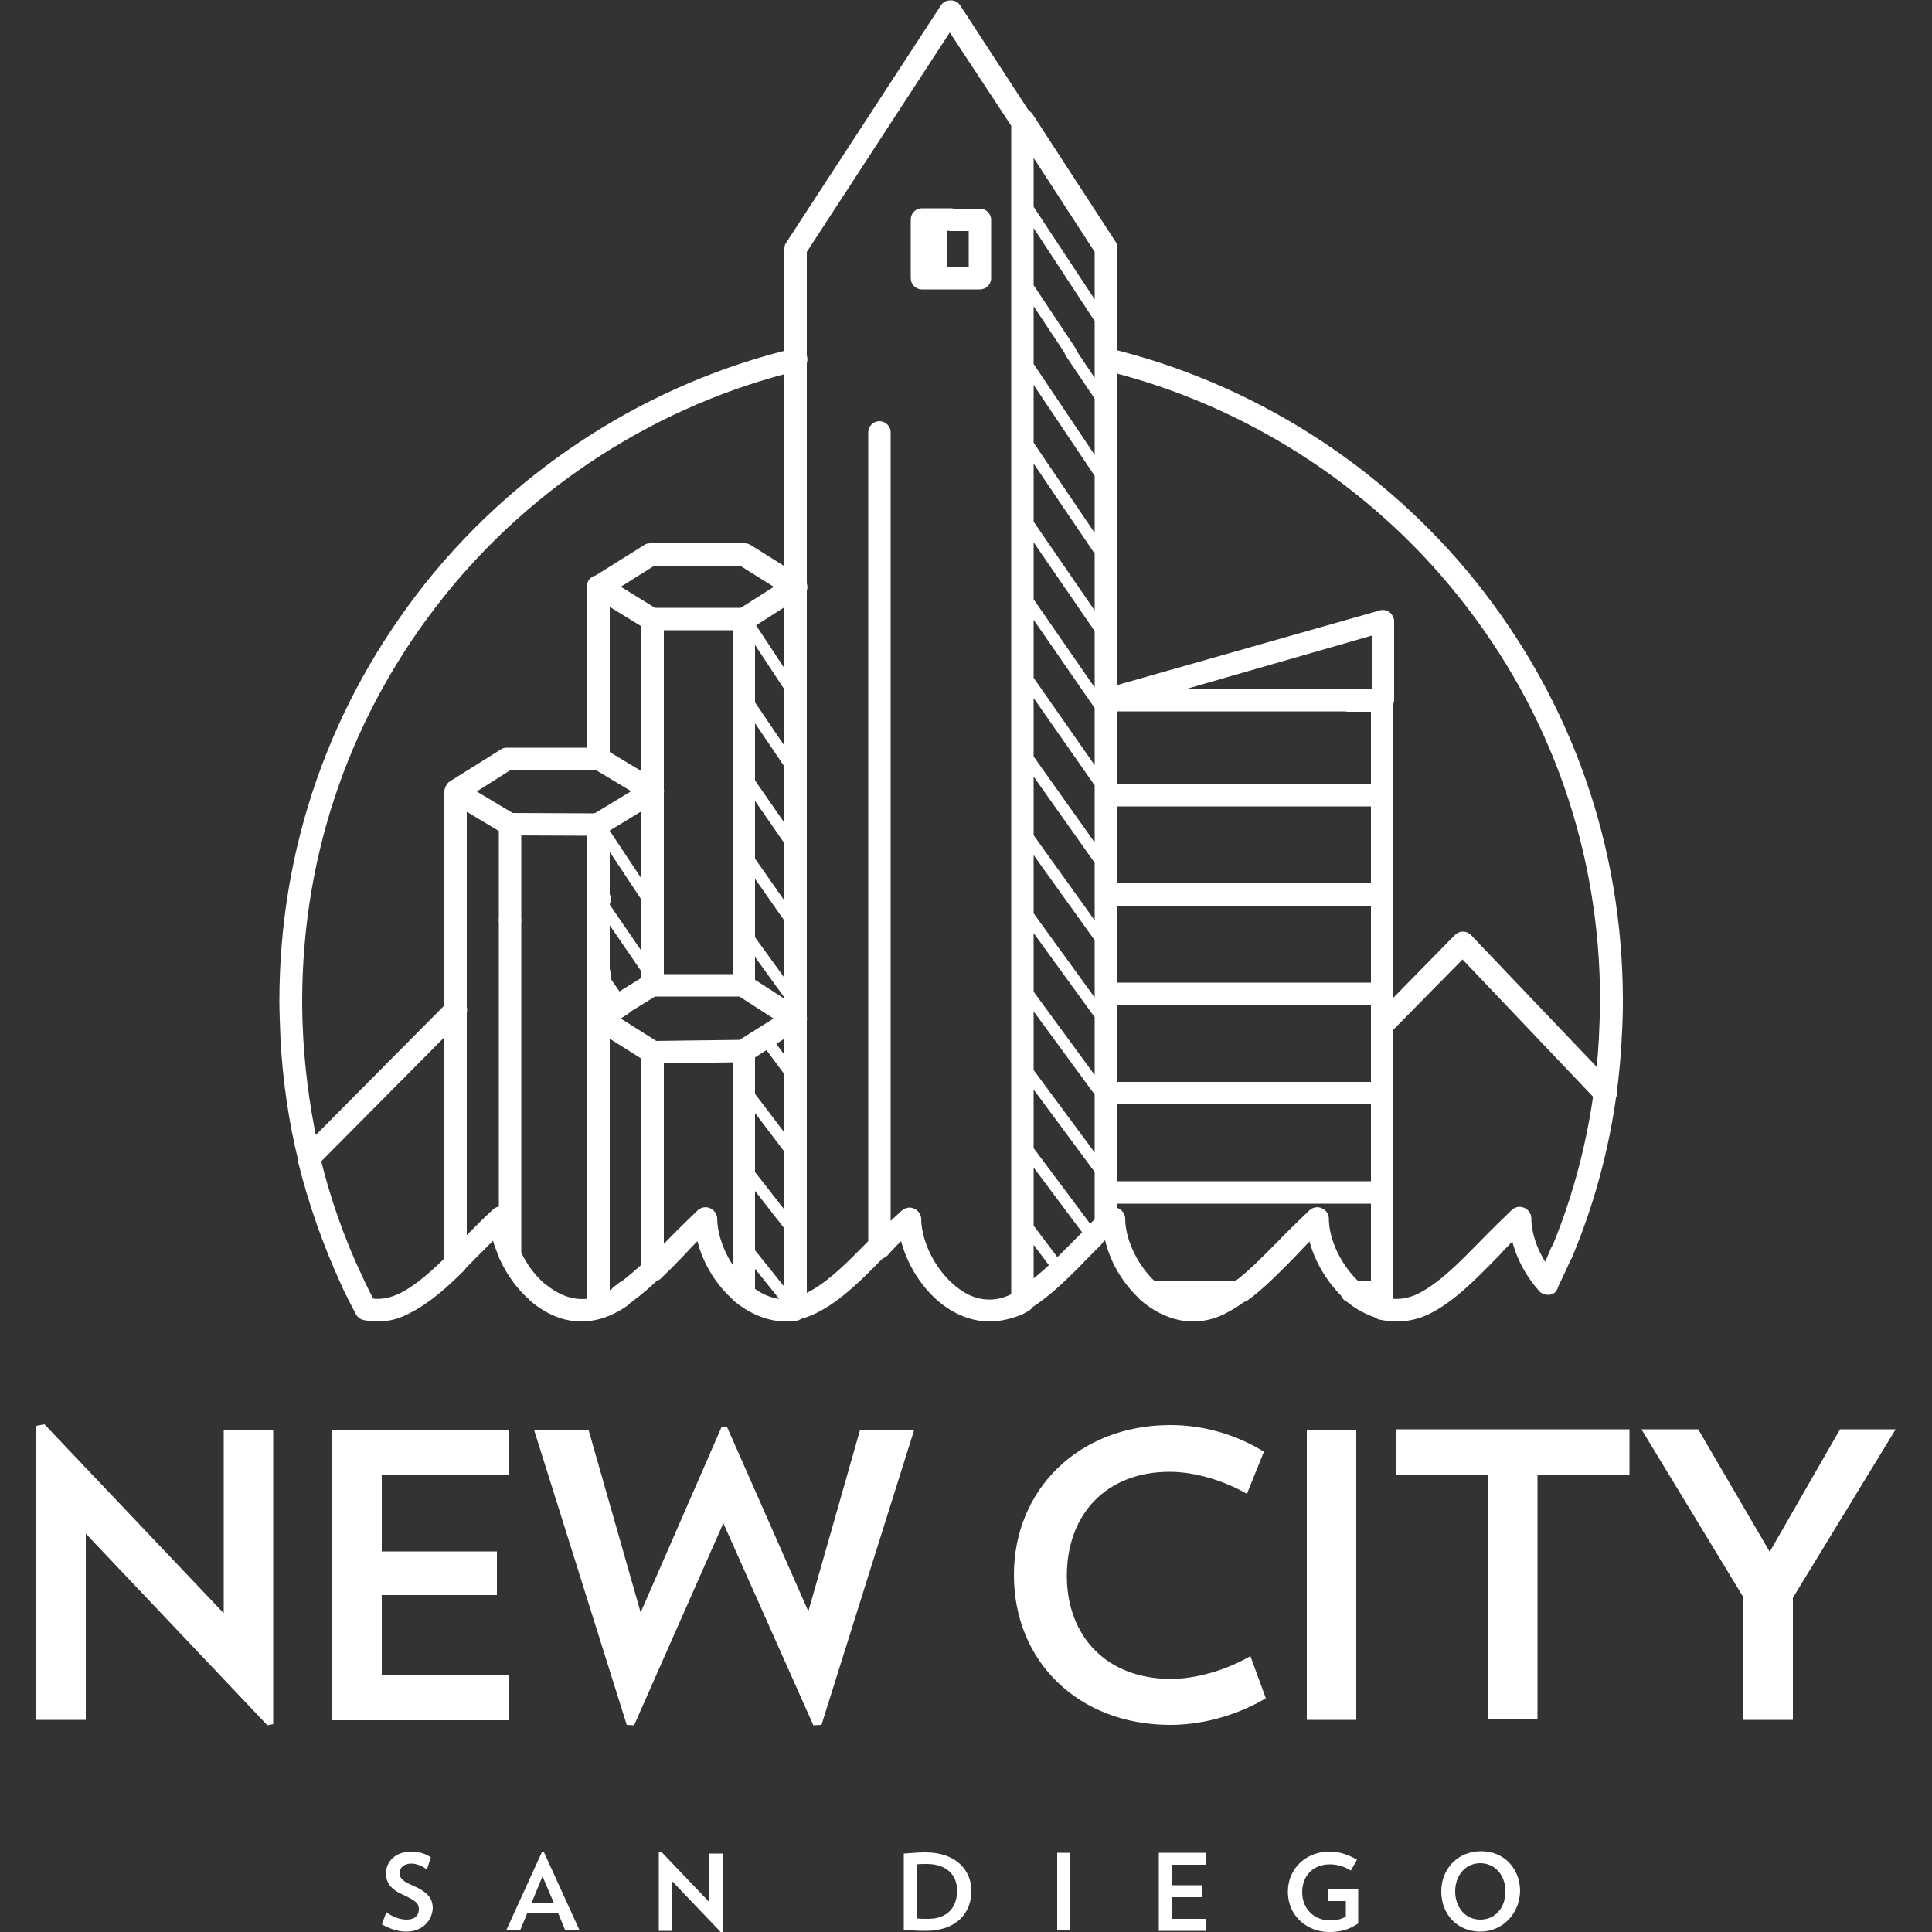
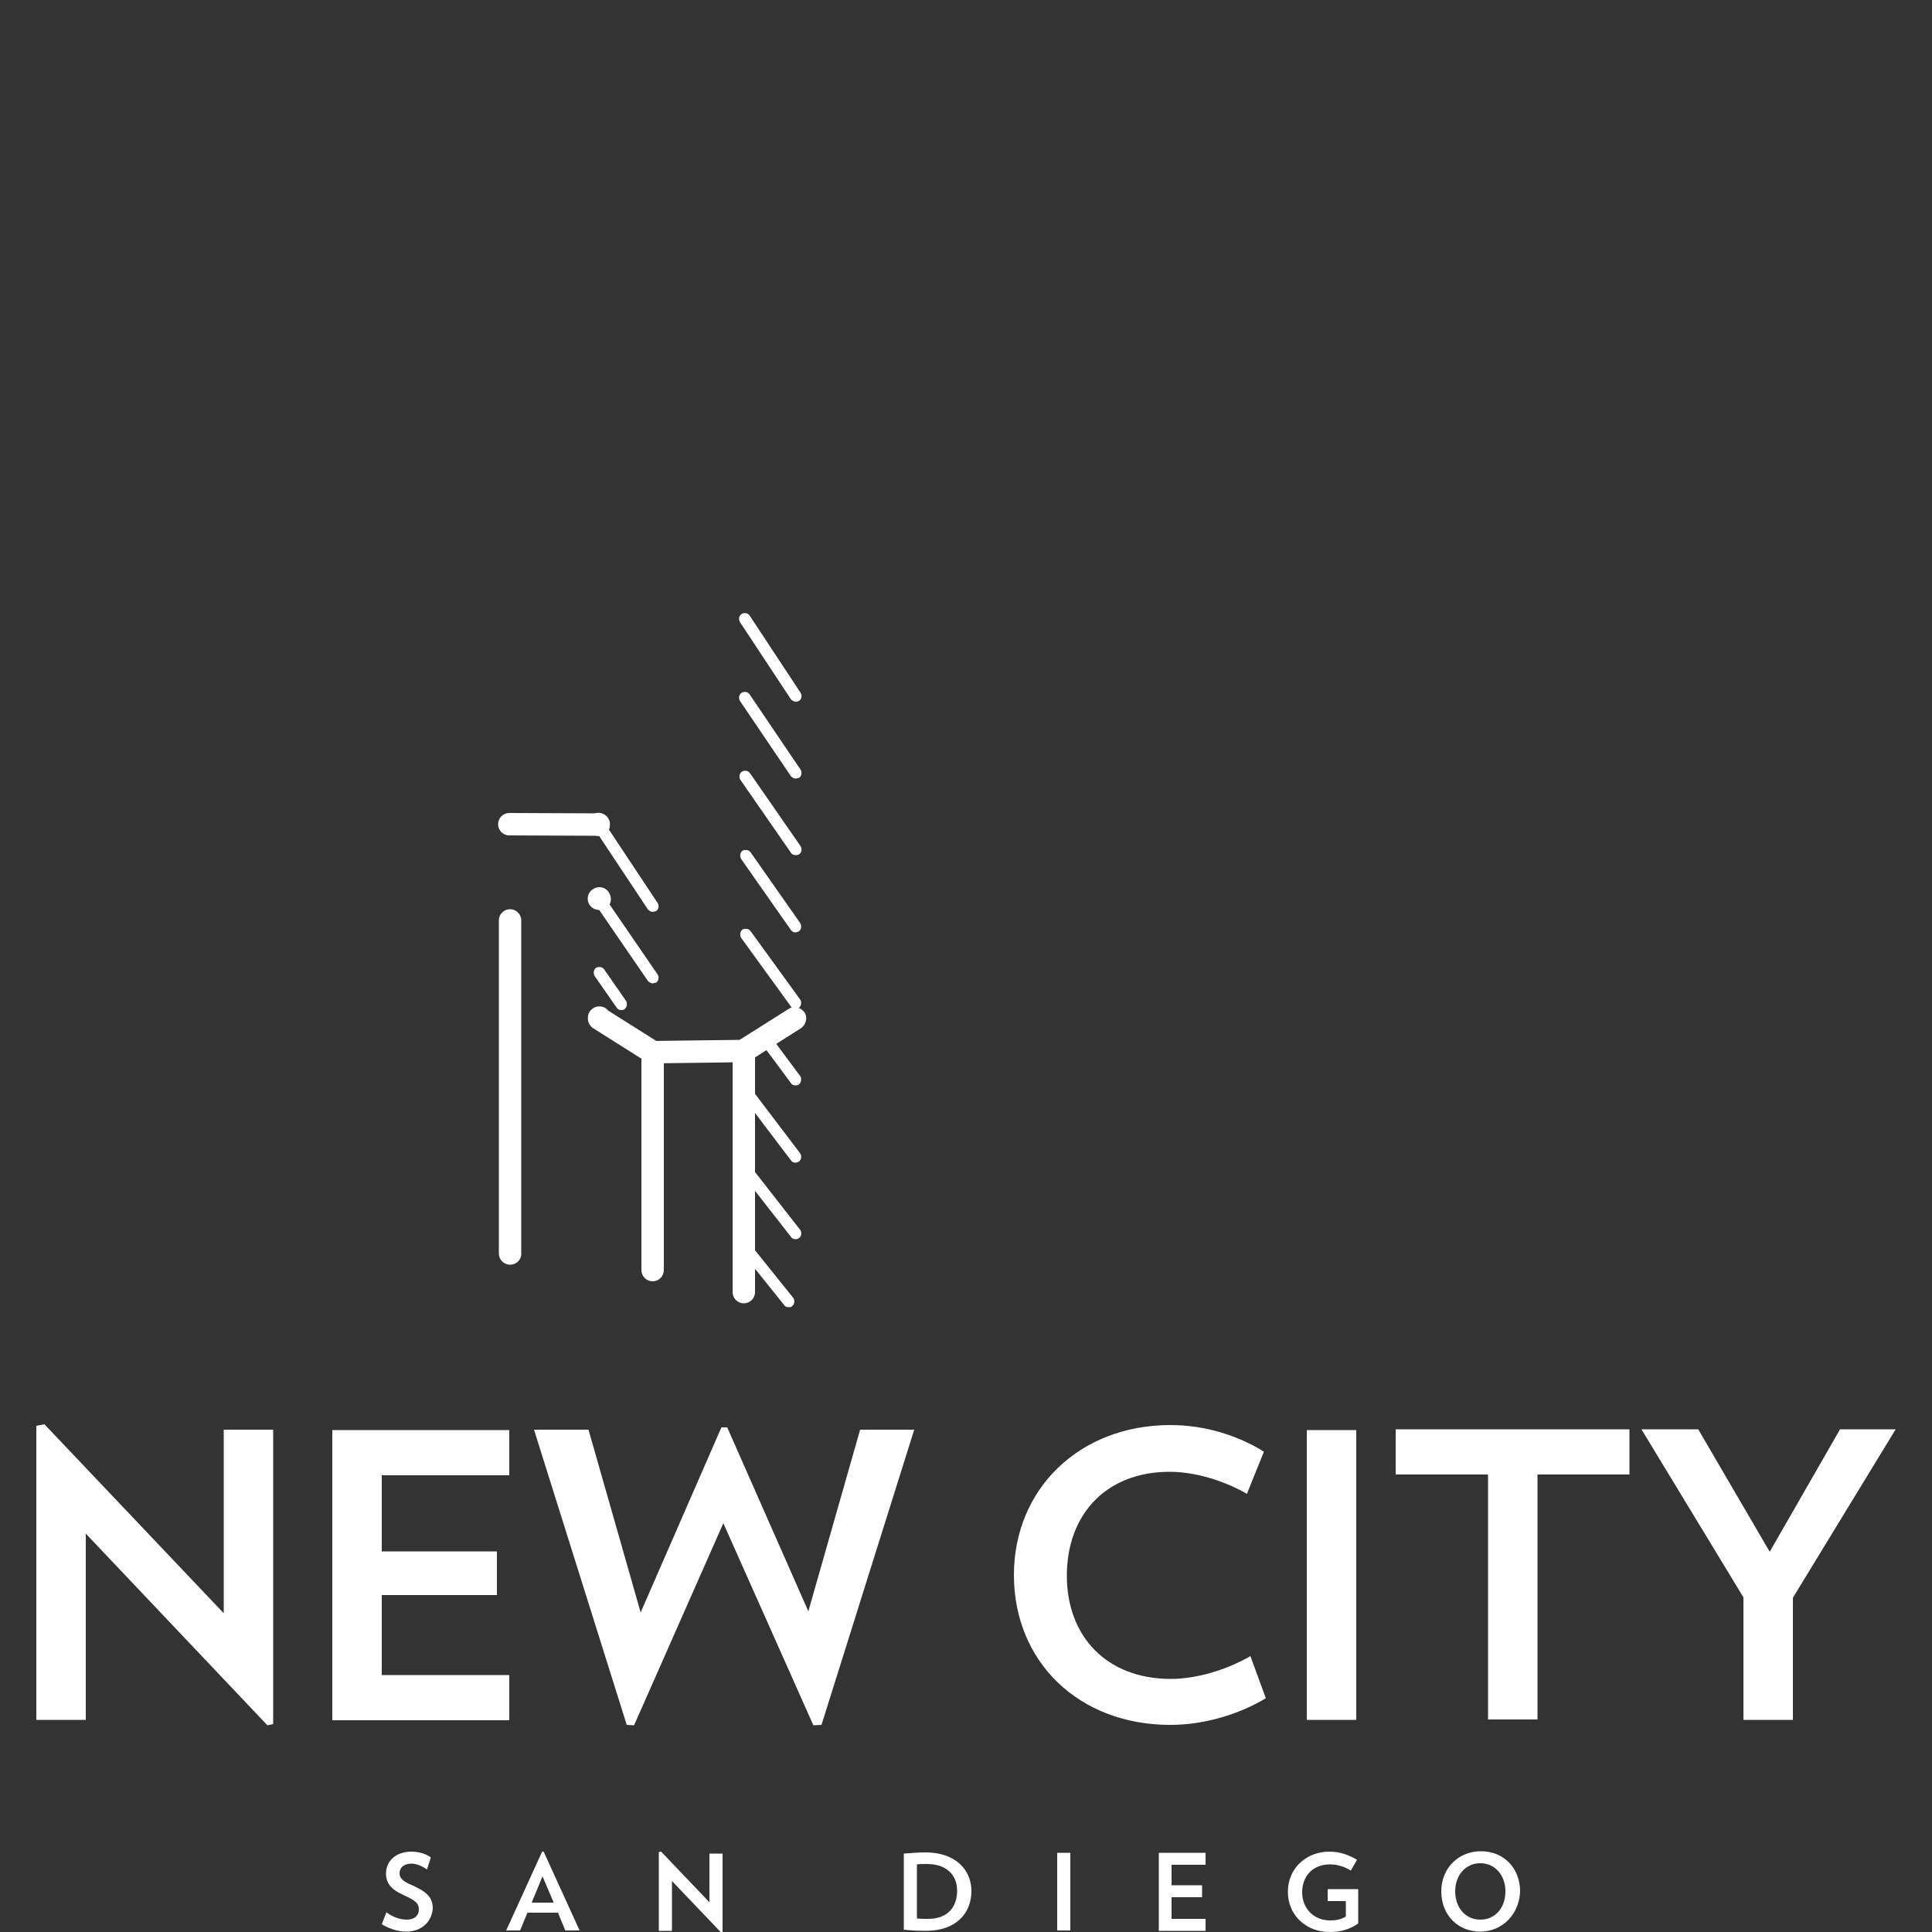
<svg xmlns="http://www.w3.org/2000/svg" viewBox="0 0 500 500" enable-background="new 0 0 500 500">
  <rect x="0" y="0" width="500" height="500" fill="#333333" stroke="none" />
-   <path fill="#fff" d="M416.7 271.5h-.1c-1.6-.1-2.8-1.5-2.8-3.1.1-3.1.3-6.2.3-9.3 0-38.5-12.6-74.7-36.6-104.7-23.2-29.1-55.9-49.9-91.9-58.6-1.6-.4-2.5-1.9-2.2-3.5.4-1.6 1.9-2.5 3.5-2.2 37.3 9 71.1 30.5 95.2 60.6 24.8 31.1 37.9 68.6 37.9 108.4 0 3.1-.1 6.3-.3 9.5 0 1.7-1.3 2.9-3 2.9zM75.5 272c-1.6 0-2.8-1.2-2.9-2.8-.1-3.4-.3-6.8-.3-10 0-39.8 13.1-77.2 37.9-108.4 24.1-30.1 57.9-51.7 95.2-60.6 1.6-.4 3.2.6 3.5 2.2s-.6 3.2-2.2 3.5c-36 8.7-68.7 29.5-91.9 58.6-23.9 30-36.6 66.2-36.6 104.7 0 3.1.1 6.3.3 9.7.1 1.6-1.2 2.9-2.8 3.1h-.2zM404.3 327.2c-.4 0-.7 0-1.2-.3-1.5-.6-2.2-2.3-1.6-3.8 7.2-17.3 11.3-35.8 12.3-54.6.1-1.6 1.5-2.9 3.1-2.8 1.6.1 2.8 1.5 2.8 3.1-1 19.5-5.3 38.5-12.8 56.5-.4 1.1-1.5 1.9-2.6 1.9zM400.7 335.1c-.4 0-.9-.1-1.3-.3-1.5-.7-2.1-2.5-1.5-4 1.5-2.9 2.5-5.4 3.5-7.8.6-1.5 2.3-2.2 3.8-1.6 1.5.6 2.2 2.3 1.6 3.8-1 2.5-2.2 5-3.7 8.1-.3 1.2-1.3 1.8-2.4 1.8zM80 302.6c-1.3 0-2.5-.9-2.8-2.2-2.5-10.1-4-20.7-4.6-31.1-.1-1.6 1.2-2.9 2.8-3.1 1.6 0 2.9 1.2 3.1 2.8.6 10.1 2.1 20.3 4.4 30.1.4 1.6-.6 3.2-2.2 3.5-.2-.1-.5 0-.7 0zM94.7 341.7c-1 0-2.1-.6-2.6-1.6-1.5-2.9-2.8-5.3-3.8-7.6-4.7-10.3-8.5-21-11.2-32-.4-1.6.6-3.2 2.2-3.5 1.6-.4 3.2.6 3.5 2.2 2.6 10.7 6.2 21.1 10.9 31 1 2.2 2.2 4.6 3.7 7.5.7 1.5.1 3.2-1.2 4-.5-.1-1 0-1.5 0zM80 302.6c-.7 0-1.5-.3-2.1-.9-1.2-1.2-1.2-2.9 0-4.1 1.2-1.2 2.9-1.2 4.1 0 1.2 1.2 1.2 2.9 0 4.1-.5.6-1.2.9-2 .9zM80 302.6c-.7 0-1.5-.3-2.1-.9-1.2-1.2-1.2-2.9 0-4.1l38-38.3c1.2-1.2 2.9-1.2 4.1 0 1.2 1.2 1.2 2.9 0 4.1l-38 38.3c-.5.6-1.2.9-2 .9zM415.4 285.8c-.7 0-1.6-.3-2.1-.9l-34.8-36.6-18.5 18.8c-1.2 1.2-2.9 1.2-4.1 0-1.2-1.2-1.2-2.9 0-4.1l20.6-21c.6-.6 1.3-.9 2.1-.9.7 0 1.6.3 2.1.9l37 38.8c1.2 1.2 1 3.1-.1 4.1-.7.6-1.4.9-2.2.9zM357.7 341.4c-1.6 0-2.9-1.3-2.9-2.9v-4.4c0-1.6 1.3-2.9 2.9-2.9s2.9 1.3 2.9 2.9v4.4c0 1.7-1.1 2.9-2.9 2.9zM357.7 337.2c-1.6 0-2.9-1.3-2.9-2.9v-25.7c0-1.6 1.3-2.9 2.9-2.9s2.9 1.3 2.9 2.9v25.7c0 1.5-1.1 2.9-2.9 2.9zM357.7 341.6c-1.6 0-2.9-1.3-2.9-2.9 0-1.6 1.3-2.9 2.9-2.9s2.9 1.3 2.9 2.9c0 1.5-1.1 2.9-2.9 2.9zM357.7 260.1c-1.6 0-2.9-1.3-2.9-2.9v-25.7c0-1.6 1.3-2.9 2.9-2.9s2.9 1.3 2.9 2.9v25.7c0 1.5-1.1 2.9-2.9 2.9zM357.7 285.8c-1.6 0-2.9-1.3-2.9-2.9v-25.7c0-1.6 1.3-2.9 2.9-2.9s2.9 1.3 2.9 2.9v25.7c0 1.5-1.1 2.9-2.9 2.9zM357.7 234.4c-1.6 0-2.9-1.3-2.9-2.9v-25.7c0-1.6 1.3-2.9 2.9-2.9s2.9 1.3 2.9 2.9v25.7c0 1.5-1.1 2.9-2.9 2.9zM357.7 311.5c-1.6 0-2.9-1.3-2.9-2.9v-25.7c0-1.6 1.3-2.9 2.9-2.9s2.9 1.3 2.9 2.9v25.7c0 1.5-1.1 2.9-2.9 2.9zM357.7 208.7c-1.6 0-2.9-1.3-2.9-2.9v-21.6h-5.9c-1.6 0-2.9-1.3-2.9-2.9s1.3-2.9 2.9-2.9h8.8c1.6 0 2.9 1.3 2.9 2.9v24.5c0 1.5-1.1 2.9-2.9 2.9zM293.1 184.1h-6.9c-1.6 0-2.9-1.3-2.9-2.9s1.3-2.9 2.9-2.9h6.9c1.6 0 2.9 1.3 2.9 2.9s-1.3 2.9-2.9 2.9zM286.3 184.1c-1.3 0-2.5-.9-2.8-2.1-.4-1.6.4-3.2 2.1-3.7l71.4-20.3c.9-.3 1.9-.1 2.6.4.7.6 1.2 1.5 1.2 2.3v20.4c0 1.6-1.3 2.9-2.9 2.9-1.6 0-2.9-1.3-2.9-2.9v-16.6l-67.8 19.5c-.3.1-.6.1-.9.1zM348.9 184.1h-55.8c-1.6 0-2.9-1.3-2.9-2.9s1.3-2.9 2.9-2.9h55.8c1.6 0 2.9 1.3 2.9 2.9s-1.3 2.9-2.9 2.9zM357.7 208.7h-71.4c-1.6 0-2.9-1.3-2.9-2.9s1.3-2.9 2.9-2.9h71.4c1.6 0 2.9 1.3 2.9 2.9s-1.1 2.9-2.9 2.9zM357.7 234.4h-71.4c-1.6 0-2.9-1.3-2.9-2.9s1.3-2.9 2.9-2.9h71.4c1.6 0 2.9 1.3 2.9 2.9s-1.1 2.9-2.9 2.9zM357.7 260.1h-71.4c-1.6 0-2.9-1.3-2.9-2.9 0-1.6 1.3-2.9 2.9-2.9h71.4c1.6 0 2.9 1.3 2.9 2.9 0 1.5-1.1 2.9-2.9 2.9zM357.7 285.8h-71.4c-1.6 0-2.9-1.3-2.9-2.9 0-1.6 1.3-2.9 2.9-2.9h71.4c1.6 0 2.9 1.3 2.9 2.9 0 1.5-1.1 2.9-2.9 2.9zM357.7 311.5h-71.4c-1.6 0-2.9-1.3-2.9-2.9 0-1.6 1.3-2.9 2.9-2.9h71.4c1.6 0 2.9 1.3 2.9 2.9 0 1.5-1.1 2.9-2.9 2.9zM320.9 337.2h-23.6c-1.6 0-2.9-1.3-2.9-2.9 0-1.6 1.3-2.9 2.9-2.9h23.6c1.6 0 2.9 1.3 2.9 2.9 0 1.5-1.3 2.9-2.9 2.9zM357.7 337.2h-7.9c-1.6 0-2.9-1.3-2.9-2.9 0-1.6 1.3-2.9 2.9-2.9h7.9c1.6 0 2.9 1.3 2.9 2.9 0 1.5-1.1 2.9-2.9 2.9zM361.5 342c-1.5 0-3.1-.1-4.6-.6-1.6-.4-2.5-2.1-2.1-3.5.4-1.6 2.1-2.5 3.5-2.1 2.9.7 5.9.4 8.7-1 5.6-2.8 11-8.4 16.2-13.7 2.8-2.9 5.6-5.6 8.2-8.1.9-.7 2.1-.9 3.1-.4 1 .4 1.8 1.5 1.8 2.6 0 5 2.5 10.7 6.3 15 1 1.2 1 3.1-.1 4.1-1.2 1-3.1 1-4.1-.1-3.4-3.8-5.9-8.4-7-12.9-1.3 1.3-2.5 2.6-3.8 4-5.6 5.7-11.3 11.6-17.8 14.8-2.5 1.2-5.3 1.9-8.3 1.9zM97.8 342c-1.2 0-2.5-.1-3.7-.4-1.6-.3-2.6-1.9-2.2-3.5.3-1.6 1.9-2.6 3.5-2.2 2.8.6 5.4.1 8.1-1.2 4.4-2.2 8.8-6.3 12.5-10 1.2-1.2 2.9-1.2 4.1 0 1.2 1.2 1.2 2.9 0 4.1-4 4-8.8 8.4-14 11-2.7 1.5-5.5 2.2-8.3 2.2zM308.8 342c-4.7 0-9.4-1.9-13.7-5.6-1.2-1-1.3-2.9-.3-4.1 1-1.2 2.9-1.3 4.1-.3 2.8 2.5 8.5 6.2 15.4 2.8 1.5-.7 2.9-1.8 4.6-2.9 1.3-1 3.1-.7 4.1.6 1 1.3.7 3.1-.6 4.1-1.9 1.5-3.7 2.5-5.4 3.4-2.6 1.3-5.4 2-8.2 2zM297.2 337.2c-.7 0-1.3-.3-1.9-.7-4.8-4.3-8.4-10.4-9.5-16.6-.6-.1-1.2-.4-1.5-.9-1.2-1.2-1-3.1.1-4.1l1.9-1.8c.9-.7 2.1-.9 3.1-.4 1 .4 1.8 1.5 1.8 2.6 0 5.7 3.4 12.5 8.1 16.7 1.2 1 1.3 2.9.3 4.1-.8.6-1.7 1.1-2.4 1.1zM160.8 338.3c-.9 0-1.9-.4-2.5-1.3-.9-1.3-.6-3.2.7-4.1.4-.3.9-.6 1.2-.9 1.3-1 3.1-.7 4.1.6 1 1.3.7 3.1-.6 4.1-.4.3-.9.7-1.5 1-.2.5-.8.6-1.4.6zM117.9 329.8c-.7 0-1.5-.3-2.1-.9-1.2-1.2-1.2-2.9 0-4.1 1.2-1.2 2.5-2.5 3.7-3.8 2.8-2.9 5.6-5.7 8.2-8.1.9-.7 2.1-.9 3.1-.4 1 .4 1.8 1.5 1.8 2.6 0 2.5.7 5.3 1.9 8.1.6 1.5 0 3.2-1.5 3.8s-3.2 0-3.8-1.5c-.6-1.5-1.2-2.9-1.6-4.4l-4 4c-1.2 1.3-2.5 2.5-3.8 3.8-.3.6-1 .9-1.9.9zM162.1 337.3c-.9 0-1.8-.4-2.3-1.2-1-1.3-.7-3.1.6-4.1 1.9-1.5 4.1-3.2 6.5-5.6 1.2-1.2 3.1-1 4.1.1 1.2 1.2 1 3.1-.1 4.1-2.6 2.5-4.8 4.4-7 6-.5.6-1.2.7-1.8.7zM191.9 337.3c-.7 0-1.3-.3-1.9-.7-4.7-4-8.1-9.7-9.5-15.4-1.3 1.3-2.5 2.6-3.8 4-1.8 1.9-3.7 3.8-5.6 5.6-1.2 1.2-3.1 1-4.1-.1-1.2-1.2-1-3.1.1-4.1 1.9-1.8 3.7-3.7 5.4-5.4 2.8-2.9 5.6-5.6 8.2-8.1.9-.7 2.1-.9 3.1-.4 1 .4 1.8 1.5 1.8 2.6.1 5.9 3.4 12.8 8.4 17 1.2 1 1.3 2.9.3 4.1-.8.6-1.5.9-2.4.9zM203.4 342c-4.6 0-9.3-1.9-13.4-5.3-1.2-1-1.3-2.9-.3-4.1 1-1.2 2.9-1.3 4.1-.3 2.5 2.2 6.5 4.6 11.3 3.8 1.6-.3 3.1.7 3.4 2.3.3 1.6-.7 3.1-2.3 3.4-.9.1-1.9.2-2.8.2zM139.2 337.3c-.7 0-1.3-.3-1.9-.7-3.4-2.8-6.2-6.8-8.1-11-.6-1.5 0-3.2 1.5-3.8 1.5-.6 3.2 0 3.8 1.5 1.5 3.5 3.8 6.6 6.5 9 1.2 1 1.3 2.9.3 4.1-.5.6-1.2.9-2.1.9zM256.1 342c-3.4 0-6.8-1-10-2.9-6.2-3.7-11-10.7-12.9-17.9-1.2 1.2-2.5 2.5-3.5 3.7-1.2 1.2-2.9 1.2-4.1 0-1.2-1.2-1.2-2.9 0-4.1 2.5-2.5 5.3-5.3 7.9-7.6.9-.7 2.1-.9 3.1-.4 1 .4 1.8 1.5 1.8 2.6.1 7 4.8 15.1 10.9 18.9 2.9 1.8 7.3 3.2 12.5.6.4-.3 1-.6 1.5-.7 1.5-.9 3.2-.3 4 1 .9 1.5.3 3.2-1 4l-1.8 1c-2.8 1.1-5.6 1.8-8.4 1.8zM264.6 339.4c-1 0-2.1-.6-2.5-1.5-.9-1.5-.3-3.2 1-4 2.6-1.6 5.6-3.8 9.1-7.2 1.2-1.2 3.1-1 4.1.1 1.2 1.2 1 3.1-.1 4.1-3.8 3.7-7 6.2-10.1 8.1-.5.2-.9.4-1.5.4zM274.3 331.7c-.7 0-1.6-.3-2.1-.9-1.2-1.2-1-3.1.1-4.1l5.7-5.7c1-1 1.9-1.9 2.8-2.9 1.2-1.2 2.9-1.2 4.1 0 1.2 1.2 1.2 2.9 0 4.1l-2.8 2.8c-1.9 1.9-3.8 4-5.9 5.9-.4.5-1.2.8-1.9.8zM320.9 337.2c-.9 0-1.8-.4-2.3-1.2-1-1.3-.7-3.1.6-4.1 4-2.9 7.8-6.9 11.6-10.7 2.8-2.9 5.6-5.6 8.2-8.1.9-.7 2.1-.9 3.1-.4 1 .4 1.8 1.5 1.8 2.6 0 5.7 3.4 12.5 8.1 16.7 1.2 1 1.3 2.9.3 4.1-1 1.2-2.9 1.3-4.1.3-4.4-4-7.8-9.5-9.3-15.1-1.3 1.3-2.5 2.6-3.8 4-4 4-7.9 8.1-12.3 11.3-.8.3-1.4.6-1.9.6zM282.8 323.1c-.7 0-1.5-.3-2.1-.9-1.2-1.2-1.2-2.9 0-4.1 1.2-1.2 2.3-2.3 3.5-3.4 1.2-1.2 3.1-1 4.1.1 1.2 1.2 1 3.1-.1 4.1-1 1-2.2 2.1-3.4 3.2-.5.7-1.2 1-2 1zM205.7 341.7c-1.5 0-2.6-1-2.9-2.5-.3-1.6.9-3.1 2.3-3.4 1.3-.1 2.5-.6 3.7-1.2 5.6-2.8 11-8.4 16.2-13.7l.3-.3c1.2-1.2 2.9-1.2 4.1 0 1.2 1.2 1.2 2.9 0 4.1l-.3.3c-5.6 5.7-11.3 11.6-17.8 14.8-1.8.9-3.5 1.5-5.4 1.8.1.1 0 .1-.2.1zM264.6 339.4c-1 0-2.2-.6-2.6-1.6-.6-1.3-.1-2.9 1-3.7s2.6-.6 3.7.3c1.2 1.2 1.2 2.9 0 4.1-.3.3-.6.4-.9.6-.3.3-.7.3-1.2.3zM357.7 341.4c-.3 0-.4 0-.7-.1-3.2-.9-6.3-2.5-9.1-5-1.2-1-1.3-2.9-.3-4.1 1-1.2 2.9-1.3 4.1-.3 2.1 1.9 4.4 3.1 6.6 3.8 1.6.4 2.5 2.1 2.1 3.5-.2 1.5-1.4 2.2-2.7 2.2zM150.5 342c-4.6 0-9.1-1.8-13.2-5.3-1.2-1-1.3-2.9-.3-4.1 1-1.2 2.9-1.3 4.1-.3 2.8 2.3 8.4 5.9 15.1 2.5 1-.4 1.9-1 2.9-1.8 1.3-.9 3.2-.6 4.1.7.9 1.3.6 3.2-.7 4.1-1.2.9-2.5 1.6-3.7 2.2-2.7 1.3-5.5 2-8.3 2zM286.2 184.1c-1.6 0-2.9-1.3-2.9-2.9v-88.1c0-1.6 1.3-2.9 2.9-2.9 1.6 0 2.9 1.3 2.9 2.9v88.1c0 1.6-1.3 2.9-2.9 2.9zM205.9 339.4c-1.6 0-2.9-1.3-2.9-2.9v-2.1c0-1.6 1.3-2.9 2.9-2.9s2.9 1.3 2.9 2.9v2.1c0 1.5-1.3 2.9-2.9 2.9zM205.9 96c-1.6 0-2.9-1.3-2.9-2.9v-28.6c0-.6.1-1.2.4-1.6l40.1-61.5c.6-.9 1.5-1.3 2.5-1.3s1.9.4 2.5 1.3l18.5 28.4c.9 1.3.4 3.2-.9 4.1-1.3.9-3.2.4-4.1-.9l-16.2-24.6-37 56.8v27.9c0 1.6-1.3 2.9-2.9 2.9zM205.9 154.8c-1.6 0-2.9-1.3-2.9-2.9v-58.8c0-1.6 1.3-2.9 2.9-2.9s2.9 1.3 2.9 2.9v58.7c0 1.7-1.3 3-2.9 3zM286.2 96c-1.6 0-2.9-1.3-2.9-2.9v-27.9l-21.1-32.5c-.9-1.3-.4-3.2.9-4.1 1.3-.9 3.2-.4 4.1.9l21.6 33.2c.3.4.4 1 .4 1.6v28.7c-.1 1.7-1.4 3-3 3zM286.2 319.8c-1.6 0-2.9-1.3-2.9-2.9v-135.7c0-1.6 1.3-2.9 2.9-2.9 1.6 0 2.9 1.3 2.9 2.9v135.7c0 1.6-1.3 2.9-2.9 2.9zM227.6 325.7c-1.6 0-2.9-1.3-2.9-2.9v-210.9c0-1.6 1.3-2.9 2.9-2.9s2.9 1.3 2.9 2.9v210.9c0 1.6-1.3 2.9-2.9 2.9zM264.6 339.4c-1.6 0-2.9-1.3-2.9-2.9 0-1.6 1.3-2.9 2.9-2.9 1.6 0 2.9 1.3 2.9 2.9 0 1.5-1.3 2.9-2.9 2.9zM264.6 339.4c-1.6 0-2.9-1.3-2.9-2.9v-247.2c0-1.6 1.3-2.9 2.9-2.9 1.6 0 2.9 1.3 2.9 2.9v247.1c0 1.6-1.3 3-2.9 3zM264.6 34.2c-.7 0-1.5-.3-2.1-.9-.6-.6-.9-1.3-.9-2.1 0-.7.3-1.5.9-2.1 1.2-1.2 3.1-1 4.1 0 .6.6.9 1.3.9 2.1 0 .7-.3 1.5-.9 2.1-.4.6-1.3.9-2 .9zM264.6 92.2c-1.6 0-2.9-1.3-2.9-2.9v-58c0-1.6 1.3-2.9 2.9-2.9 1.6 0 2.9 1.3 2.9 2.9v58c0 1.6-1.3 2.9-2.9 2.9zM264.6 339.4c-.9 0-1.8-.4-2.2-1-1-1.3-.9-3.1.4-4.1 1.3-1 3.1-.9 4.1.4 1 1.3.9 3.1-.4 4.1-.6.4-1.2.6-1.9.6zM274.3 330.2c-.4 0-.9-.1-1.2-.6l-9.5-12.6c-.4-.6-.3-1.6.3-2.1.6-.4 1.6-.3 2.1.3l9.5 12.6c.4.6.3 1.6-.3 2.1-.3.3-.6.3-.9.3zM282.8 321.6c-.4 0-.9-.1-1.2-.6l-18.1-24.2c-.4-.6-.3-1.6.3-2.1.6-.4 1.6-.3 2.1.3l18.1 24.2c.4.6.3 1.6-.3 2.1-.3.3-.6.3-.9.3zM286.2 306.2c-.4 0-.9-.1-1.2-.6l-21.4-28.9c-.4-.6-.3-1.6.3-2.1.6-.4 1.6-.3 2.1.3l21.4 28.9c.4.6.3 1.6-.3 2.1-.3.1-.6.3-.9.3zM286.2 286.2c-.4 0-.9-.1-1.2-.6l-21.4-29.2c-.4-.6-.3-1.6.3-2.1.6-.4 1.6-.3 2.1.3l21.4 29.2c.4.6.3 1.6-.3 2.1-.3.1-.6.3-.9.3zM286.2 266.2c-.4 0-.9-.1-1.2-.6l-21.4-29.5c-.4-.6-.3-1.6.3-2.1.6-.4 1.6-.3 2.1.3l21.4 29.5c.4.6.3 1.6-.3 2.1-.3.2-.6.3-.9.3zM286.2 246.3c-.4 0-.9-.1-1.2-.6l-21.3-29.7c-.4-.6-.3-1.6.3-2.1.6-.4 1.6-.3 2.1.3l21.3 29.7c.4.6.3 1.6-.3 2.1-.3.1-.6.3-.9.3zM286.2 226.3c-.4 0-.9-.1-1.2-.6l-21.3-30.1c-.4-.7-.3-1.6.3-2.1.7-.4 1.6-.3 2.1.3l21.3 30c.4.7.3 1.6-.3 2.1-.3.2-.6.4-.9.4zM286.2 206.3c-.4 0-.9-.1-1.2-.6l-21.1-30.2c-.4-.7-.3-1.6.3-2.1.7-.4 1.6-.3 2.1.3l21.1 30.2c.4.7.3 1.6-.3 2.1-.3.2-.6.3-.9.3zM286.2 186.3c-.4 0-.9-.1-1.2-.6l-21.1-30.5c-.4-.7-.3-1.6.4-2.1.7-.4 1.6-.3 2.1.4l21.1 30.5c.4.7.3 1.6-.4 2.1-.3.1-.6.2-.9.2zM286.2 166.4c-.4 0-.9-.3-1.2-.6l-21.1-30.7c-.4-.7-.3-1.6.4-2.1.7-.4 1.6-.3 2.1.4l21.1 30.7c.4.7.3 1.6-.4 2.1l-.9.2zM286.2 146.4c-.4 0-.9-.3-1.2-.6l-21-31c-.4-.7-.3-1.6.4-2.1.7-.4 1.6-.3 2.1.4l21 31c.4.7.3 1.6-.4 2.1-.3.1-.6.2-.9.2zM286.2 126.3c-.4 0-.9-.3-1.2-.6l-21-31.3c-.4-.7-.3-1.6.4-2.1.7-.4 1.6-.3 2.1.4l21 31.3c.4.7.3 1.6-.4 2.1-.3.2-.6.2-.9.2zM286.2 106.3c-.4 0-.9-.3-1.2-.6l-9.3-13.8c-.4-.7-.3-1.6.4-2.1.7-.4 1.6-.3 2.1.4l9.3 13.8c.4.7.3 1.6-.4 2.1-.3.2-.6.2-.9.2zM277.1 92.5c-.4 0-.9-.3-1.2-.6l-11.7-17.6c-.4-.7-.3-1.6.4-2.1.7-.4 1.6-.3 2.1.4l11.7 17.6c.4.7.3 1.6-.4 2.1-.3.2-.6.2-.9.2zM286.2 86.3c-.4 0-.9-.3-1.2-.6l-20.8-31.7c-.4-.7-.3-1.6.4-2.1.7-.4 1.6-.3 2.1.4l20.9 31.7c.4.7.3 1.6-.4 2.1-.4.2-.7.2-1 .2zM253.6 74.9h-7.5c-1.6 0-2.9-1.3-2.9-2.9s1.3-2.9 2.9-2.9h4.6v-9.3h-4.6c-1.6 0-2.9-1.3-2.9-2.9s1.3-2.9 2.9-2.9h7.5c1.6 0 2.9 1.3 2.9 2.9v15.1c0 1.6-1.3 2.9-2.9 2.9zM242.3 74.6c-1.6 0-2.9-1.3-2.9-2.9v-14.7c0-1.6 1.3-2.9 2.9-2.9s2.9 1.3 2.9 2.9v14.7c0 1.6-1.3 2.9-2.9 2.9zM246.1 74.9h-7.5c-1.6 0-2.9-1.3-2.9-2.9v-15.2c0-1.6 1.3-2.9 2.9-2.9h7.5c1.6 0 2.9 1.3 2.9 2.9s-1.3 2.9-2.9 2.9h-4.6v9.3h4.6c1.6 0 2.9 1.3 2.9 2.9 0 1.7-1.3 3-2.9 3zM154.9 266.4c-1.6 0-2.9-1.3-2.9-2.9v-25.3c0-1.6 1.3-2.9 2.9-2.9 1.6 0 2.9 1.3 2.9 2.9v25.3c.1 1.6-1.3 2.9-2.9 2.9zM154.9 241.1c-1.6 0-2.9-1.3-2.9-2.9v-23.8c0-1.6 1.3-2.9 2.9-2.9 1.6 0 2.9 1.3 2.9 2.9v23.8c.1 1.6-1.3 2.9-2.9 2.9zM154.9 179.6c-1.6 0-2.9-1.3-2.9-2.9v-24.8c0-1.6 1.3-2.9 2.9-2.9s2.9 1.3 2.9 2.9v24.8c.1 1.6-1.3 2.9-2.9 2.9zM154.9 199.4c-1.6 0-2.9-1.3-2.9-2.9v-19.7c0-1.6 1.3-2.9 2.9-2.9s2.9 1.3 2.9 2.9v19.7c.1 1.6-1.3 2.9-2.9 2.9zM154.9 217.3c-1.6 0-2.9-1.3-2.9-2.9v-.9c0-1.6 1.3-2.9 2.9-2.9s2.9 1.3 2.9 2.9v.9c.1 1.6-1.3 2.9-2.9 2.9zM154.9 266.5c-1.6 0-2.9-1.3-2.9-2.9v-.1c0-1.6 1.3-2.9 2.9-2.9s2.9 1.3 2.9 2.9v.1c.1 1.6-1.3 2.9-2.9 2.9zM205.9 154.8c-.6 0-1-.1-1.6-.4l-12.6-7.9h-22.5l-12.6 7.9c-1.3.9-3.2.4-4.1-.9-.9-1.3-.4-3.2.9-4.1l13.4-8.4c.4-.3 1-.4 1.6-.4h24.2c.6 0 1 .1 1.6.4l13.4 8.4c1.3.9 1.8 2.6.9 4.1-.7.8-1.6 1.3-2.6 1.3zM154.9 216.3c-1.6 0-2.9-1.3-2.9-2.9 0-1.6 1.3-2.9 2.9-2.9s2.9 1.3 2.9 2.9c.1 1.6-1.3 2.9-2.9 2.9zM205.9 266.4c-1.6 0-2.9-1.3-2.9-2.9v-111.7c0-1.6 1.3-2.9 2.9-2.9s2.9 1.3 2.9 2.9v111.6c0 1.7-1.3 3-2.9 3zM205.9 266.5c-1.6 0-2.9-1.3-2.9-2.9v-.1c0-1.6 1.3-2.9 2.9-2.9s2.9 1.3 2.9 2.9v.1c0 1.6-1.3 2.9-2.9 2.9zM192.5 163.1c-1.6 0-2.9-1.3-2.9-2.9 0-1.3.9-2.5 2.2-2.8 1.2-.3 2.6.1 3.4 1.2.9 1.3.4 3.2-.9 4-.6.4-1.2.5-1.8.5zM168.9 163.1h-.3c-.6 0-1-.1-1.6-.4l-13.7-8.4c-1.3-.9-1.8-2.6-1-4.1.9-1.3 2.6-1.8 4.1-1l13.1 8.1c1.3.3 2.3 1.5 2.3 2.9 0 1.6-1.2 2.9-2.9 2.9zM192.5 163.1h-23.6c-1.6 0-2.9-1.3-2.9-2.9s1.3-2.9 2.9-2.9h23.6c1.6 0 2.9 1.3 2.9 2.9s-1.3 2.9-2.9 2.9zM192.7 163.1c-1 0-1.9-.4-2.5-1.3-.9-1.3-.4-3.2.9-4.1l13.2-8.4c1.3-.9 3.2-.4 4.1.9.9 1.3.4 3.2-.9 4.1l-13.2 8.4c-.6.3-1.1.4-1.6.4zM192.5 257.9c-1.6 0-2.9-1.3-2.9-2.9v-70c0-1.6 1.3-2.9 2.9-2.9s2.9 1.3 2.9 2.9v69.9c0 1.8-1.3 3-2.9 3zM192.5 275.2c-1.6 0-2.9-1.3-2.9-2.9v-.3c0-1.6 1.3-2.9 2.9-2.9s2.9 1.3 2.9 2.9v.3c0 1.6-1.3 2.9-2.9 2.9zM192.5 188.1c-1.6 0-2.9-1.3-2.9-2.9v-24.8c0-1.6 1.3-2.9 2.9-2.9s2.9 1.3 2.9 2.9v24.8c0 1.6-1.3 2.9-2.9 2.9zM168.9 188.1c-1.6 0-2.9-1.3-2.9-2.9v-24.8c0-1.6 1.3-2.9 2.9-2.9s2.9 1.3 2.9 2.9v24.8c0 1.6-1.2 2.9-2.9 2.9zM168.9 207.6c-1.6 0-2.9-1.3-2.9-2.9v-19.7c0-1.6 1.3-2.9 2.9-2.9s2.9 1.3 2.9 2.9v19.7c0 1.6-1.2 2.9-2.9 2.9zM117.9 329.8c-1.6 0-2.9-1.3-2.9-2.9v-65.5c0-1.6 1.3-2.9 2.9-2.9s2.9 1.3 2.9 2.9v65.5c.1 1.6-1.3 2.9-2.9 2.9zM117.9 232.6c-1.6 0-2.9-1.3-2.9-2.9v-24.8c0-1.6 1.3-2.9 2.9-2.9s2.9 1.3 2.9 2.9v24.8c.1 1.6-1.3 2.9-2.9 2.9zM168.9 207.6c-.4 0-1-.1-1.5-.4l-14-8.4c-1.3-.9-1.9-2.6-1-4 .9-1.3 2.6-1.9 4-1l14 8.4c1.3.9 1.9 2.6 1 4-.5 1-1.5 1.4-2.5 1.4zM117.9 207.8c-1.6 0-2.9-1.3-2.9-2.9 0-1 .6-2.1 1.3-2.6l13.4-8.4c.4-.3 1-.4 1.6-.4h23.6c1.6 0 2.9 1.3 2.9 2.9s-1.3 2.9-2.9 2.9h-22.8l-12.3 7.8c-.4.4-1.2.7-1.9.7zM117.9 264.3c-1.6 0-2.9-1.3-2.9-2.9v-31.7c0-1.6 1.3-2.9 2.9-2.9s2.9 1.3 2.9 2.9v31.7c.1 1.6-1.3 2.9-2.9 2.9zM168.9 207.8c-1.6 0-2.9-1.3-2.9-2.9s1.3-2.9 2.9-2.9 2.9 1.3 2.9 2.9v.1c0 1.5-1.2 2.8-2.9 2.8zM168.9 257.9c-1.6 0-2.9-1.3-2.9-2.9v-50.1c0-1.6 1.3-2.9 2.9-2.9s2.9 1.3 2.9 2.9v50.1c0 1.7-1.2 2.9-2.9 2.9zM154.9 216.3c-1 0-1.9-.4-2.5-1.5-.9-1.3-.4-3.2 1-4l14-8.5c1.3-.9 3.2-.4 4 1 .9 1.3.4 3.2-1 4l-14 8.5c-.3.4-.9.5-1.5.5zM132 216.3c-.6 0-1-.1-1.5-.4l-14-8.4c-1.3-.9-1.8-2.6-1-4 .9-1.3 2.6-1.8 4-1l14 8.4c1.3.9 1.8 2.6 1 4-.6.8-1.6 1.4-2.5 1.4zM154.9 213.4" />
  <path fill="#fff" d="M154.9 216.3l-23.1-.1c-1.6 0-2.9-1.3-2.9-2.9s1.3-2.9 2.9-2.9l23.1.1c1.6 0 2.9 1.3 2.9 2.9.1 1.6-1.3 2.9-2.9 2.9zM155.1 232.6M154.9 238.2" />
-   <path fill="#fff" d="M155.1 266.4c-1.6 0-2.9-1.3-2.9-2.9v-11.7c0-1.6 1.3-2.9 2.9-2.9 1.6 0 2.9 1.3 2.9 2.9v11.7c0 1.6-1.3 2.9-2.9 2.9zM154.9 214.4M155.1 232.6M155.1 251.7M154.9 238.2M154.9 213.4M155.1 263.6M155.2 288.4" />
  <path fill="#fff" d="M154.9 216.3c-1.6 0-2.9-1.3-2.9-2.9 0-1.6 1.3-2.9 2.9-2.9s2.9 1.3 2.9 2.9c.1 1.6-1.3 2.9-2.9 2.9zM155.1 266.5c-1.6 0-2.9-1.3-2.9-2.9 0-1.6 1.3-2.9 2.9-2.9s2.9 1.3 2.9 2.9c0 1.6-1.3 2.9-2.9 2.9zM132 327.3c-1.6 0-2.9-1.3-2.9-2.9v-86.2c0-1.6 1.3-2.9 2.9-2.9s2.9 1.3 2.9 2.9v86.3c0 1.6-1.3 2.8-2.9 2.8zM132 213.4" />
-   <path fill="#fff" d="M132 241.1c-1.6 0-2.9-1.3-2.9-2.9v-24.8c0-1.6 1.3-2.9 2.9-2.9s2.9 1.3 2.9 2.9v24.8c0 1.6-1.3 2.9-2.9 2.9zM154.9 238.2" />
-   <path fill="#fff" d="M155.1 266.5c-.9 0-1.8-.4-2.3-1.2-.9-1.3-.6-3.1.7-4.1 1.3-.9 3.2-.6 4.1.7.9 1.3.6 3.1-.7 4.1-.7.2-1.2.5-1.8.5zM205.7 266.5c-.6 0-1-.1-1.6-.4l-13.2-8.5c-.9-.6-1.5-1.5-1.5-2.5 0-1.6 1.3-2.9 2.9-2.9.6 0 1.2.1 1.6.4l13.2 8.5c1.3.9 1.8 2.6.9 4.1-.4.7-1.2 1.3-2.3 1.3zM155.1 266.5c-1 0-1.9-.4-2.5-1.5-.9-1.3-.4-3.2 1-4.1l5.7-3.5c1.3-.9 3.2-.4 4.1 1 .9 1.3.4 3.2-1 4.1l-5.7 3.5c-.6.4-1 .5-1.6.5zM154.9 266.5c-1 0-1.9-.4-2.5-1.5-.9-1.3-.4-3.2 1-4.1 1.3-.9 3.2-.4 4.1.9.9 1.3.4 3.1-.9 4l-.1.1c-.4.5-1 .6-1.6.6zM160.8 262.8c-1 0-1.9-.4-2.5-1.5-.9-1.3-.4-3.2 1-4.1l8.1-5c1.3-.9 3.2-.4 4.1 1 .9 1.3.4 3.2-1 4.1l-8.1 5c-.4.4-1 .5-1.6.5zM192.5 257.9h-23.6c-1.6 0-2.9-1.3-2.9-2.9s1.3-2.9 2.9-2.9h23.6c1.6 0 2.9 1.3 2.9 2.9s-1.3 2.9-2.9 2.9zM205.9 266.5c-.6 0-1-.1-1.6-.4l-.1-.1c-1.3-.9-1.8-2.6-.9-4.1.9-1.3 2.6-1.8 4.1-.9l.1.1c1.3.9 1.8 2.6.9 4.1-.6.9-1.5 1.3-2.5 1.3zM154.9 291.2c-1.6 0-2.9-1.3-2.9-2.9v-24.7c0-1.6 1.3-2.9 2.9-2.9s2.9 1.3 2.9 2.9v24.7c.1 1.6-1.3 2.9-2.9 2.9zM154.9 339.6c-1.6 0-2.9-1.3-2.9-2.9v-48.5c0-1.6 1.3-2.9 2.9-2.9s2.9 1.3 2.9 2.9v48.5c.1 1.6-1.3 2.9-2.9 2.9zM192.5 337.3h-.6c-1.6 0-2.9-1.3-2.9-2.9 0-1.6 1.3-2.9 2.9-2.9h.6c1.6 0 2.9 1.3 2.9 2.9 0 1.6-1.3 2.9-2.9 2.9zM205.9 337.3c-1.6 0-2.9-1.3-2.9-2.9v-70.8c0-1.6 1.3-2.9 2.9-2.9s2.9 1.3 2.9 2.9v70.8c0 1.6-1.3 2.9-2.9 2.9zM205.7 263.6" />
  <path fill="#fff" d="M155.1 266.4c-.4 0-1-.1-1.5-.4l-.1-.1c-1.3-.9-1.8-2.6-.9-4.1.9-1.3 2.6-1.8 4.1-.9 1.3.9 1.9 2.6 1 4.1-.7.9-1.8 1.4-2.6 1.4zM192.5 274.7c-1.6 0-2.9-1.3-2.9-2.9 0-1 .6-2.1 1.5-2.5l5.1-3.2c1.3-.9 3.2-.4 4.1.9.9 1.3.4 3.2-.9 4.1l-5.3 3.4c-.4.1-1 .2-1.6.2zM168.9 275.2c-1.6 0-2.9-1.3-2.9-2.9 0-1.6 1.3-2.9 2.9-2.9l23.6-.3c1.6 0 2.9 1.3 2.9 2.9 0 1.6-1.3 2.9-2.9 2.9l-23.6.3zM197.8 271.5c-1 0-1.9-.4-2.5-1.3-.9-1.3-.4-3.2.9-4.1l7.9-5c1.3-.9 3.2-.4 4.1.9.9 1.3.4 3.2-.9 4.1l-7.9 5c-.4.3-1 .4-1.6.4zM168.9 275.2c-.6 0-1-.1-1.6-.4l-13.8-8.7c-1.3-.9-1.8-2.6-.9-4.1.9-1.3 2.6-1.8 4.1-.9l13.8 8.7c1.3.9 1.8 2.6.9 4.1-.5.7-1.5 1.3-2.5 1.3zM155.1 263.6" />
  <path fill="#fff" d="M192.5 337.3c-1.6 0-2.9-1.3-2.9-2.9 0-1.6 1.3-2.9 2.9-2.9s2.9 1.3 2.9 2.9c0 1.6-1.3 2.9-2.9 2.9zM192.5 337.3c-1.6 0-2.9-1.3-2.9-2.9v-.3c0-1.6 1.3-2.9 2.9-2.9s2.9 1.3 2.9 2.9v.3c0 1.6-1.3 2.9-2.9 2.9zM192.5 337c-1.6 0-2.9-1.3-2.9-2.9v-37.4c0-1.6 1.3-2.9 2.9-2.9s2.9 1.3 2.9 2.9v37.4c0 1.6-1.3 2.9-2.9 2.9zM192.5 299.7c-1.6 0-2.9-1.3-2.9-2.9v-24.5c0-1.6 1.3-2.9 2.9-2.9s2.9 1.3 2.9 2.9v24.5c0 1.6-1.3 2.9-2.9 2.9zM168.9 299.7c-1.6 0-2.9-1.3-2.9-2.9v-24.5c0-1.6 1.3-2.9 2.9-2.9s2.9 1.3 2.9 2.9v24.5c0 1.6-1.2 2.9-2.9 2.9zM168.9 331.6c-1.6 0-2.9-1.3-2.9-2.9v-31.9c0-1.6 1.3-2.9 2.9-2.9s2.9 1.3 2.9 2.9v31.9c0 1.5-1.2 2.9-2.9 2.9zM154.9 288.3" />
  <path fill="#fff" d="M192.5 299.7c-1.6 0-2.9-1.3-2.9-2.9 0-1.6 1.3-2.9 2.9-2.9 1.6 0 2.9 1.3 2.9 2.9 0 1.6-1.3 2.9-2.9 2.9zM204.1 338.3c-.4 0-.9-.1-1.2-.6l-10.6-13.2c-.4-.6-.4-1.6.3-2.1.6-.4 1.6-.4 2.1.3l10.6 13.2c.4.6.4 1.6-.3 2.1-.2.3-.4.3-.9.3zM205.9 320.7c-.4 0-.9-.1-1.2-.6l-12.5-16c-.4-.6-.4-1.6.3-2.1.6-.4 1.6-.4 2.1.3l12.5 16c.4.6.4 1.6-.3 2.1-.2.2-.6.3-.9.3zM205.9 300.9c-.4 0-.9-.1-1.2-.6l-12.6-16.6c-.4-.6-.3-1.6.3-2.1.6-.4 1.6-.3 2.1.3l12.6 16.6c.4.6.3 1.6-.3 2.1-.2.1-.6.3-.9.3zM205.9 280.9c-.4 0-.9-.1-1.2-.6l-8.1-10.9c-.4-.6-.3-1.6.3-2.1.6-.4 1.6-.3 2.1.3l8.1 10.9c.4.6.3 1.6-.3 2.1-.3.3-.6.3-.9.3zM205.9 261.1c-.4 0-.9-.1-1.2-.6l-12.9-17.8c-.4-.6-.3-1.6.3-2.1.6-.4 1.6-.3 2.1.3l12.9 17.8c.4.6.3 1.6-.3 2.1-.3.1-.6.3-.9.3zM205.9 241.3c-.4 0-.9-.1-1.2-.6l-12.9-18.4c-.4-.7-.3-1.6.3-2.1.6-.4 1.6-.3 2.1.3l12.9 18.4c.4.7.3 1.6-.3 2.1-.3.1-.6.3-.9.3zM205.9 221.3c-.4 0-.9-.1-1.2-.6l-13.1-18.9c-.4-.7-.3-1.6.4-2.1.7-.4 1.6-.3 2.1.4l13.1 18.9c.4.7.3 1.6-.4 2.1-.3.2-.6.2-.9.2zM205.9 201.5c-.4 0-.9-.3-1.2-.6l-13.2-19.5c-.4-.7-.3-1.6.4-2.1.7-.4 1.6-.3 2.1.4l13.2 19.5c.4.7.3 1.6-.4 2.1l-.9.2zM205.9 181.6c-.4 0-.9-.3-1.2-.6l-13.2-20c-.4-.7-.3-1.6.4-2.1.7-.4 1.6-.3 2.1.4l13.2 20c.4.7.3 1.6-.4 2.1-.3.1-.6.2-.9.2zM160.8 261.4c-.4 0-.9-.1-1.2-.6l-5.7-8.2c-.4-.7-.3-1.6.3-2.1.7-.4 1.6-.3 2.1.3l5.7 8.2c.4.7.3 1.6-.3 2.1-.3.3-.6.3-.9.3zM155.1 251.7" />
  <path fill="#fff" d="M168.9 254.5c-.4 0-.9-.3-1.2-.6l-14-20.4c-.4-.7-.3-1.6.4-2.1.7-.4 1.6-.3 2.1.4l14 20.4c.4.7.3 1.6-.4 2.1l-.9.2zM155.1 235.5c-.9 0-1.9-.4-2.5-1.3-.9-1.3-.6-3.2.9-4.1 1.3-.9 3.2-.6 4.1.9.9 1.5.6 3.2-.9 4.1-.6.3-1.2.4-1.6.4zM154.9 216.3c-1 0-1.9-.4-2.5-1.5-.9-1.3-.4-3.2 1-4 1.3-.9 3.2-.4 4 1 .7 1.5.4 3.2-1 4-.5.4-.9.5-1.5.5zM154.9 216.3c-1 0-1.9-.4-2.5-1.3-.9-1.3-.4-3.2.9-4.1 1.3-.9 3.2-.4 4.1.9.9 1.3.4 3.2-.9 4.1-.4.3-1 .4-1.6.4zM168.9 236c-.4 0-.9-.3-1.2-.6l-14-21.1c-.4-.7-.3-1.6.4-2.1.7-.4 1.6-.3 2.1.4l14 21.1c.4.7.3 1.6-.4 2.1l-.9.2z" />
  <g fill="#fff">
    <path d="M69.2 446.5l-47-49.6v48.2h-12.8v-76.1l2.1-.4 46.4 48.9v-47.5h12.8v76.2l-1.5.3zM86 445.1v-75h45.8v11.7h-33v19.7h29.8v11.3h-29.8v20.7h33v11.7h-45.8v-.1zM212.6 446.4l-2.1.1-23.3-52.3-23.1 52.3-1.9-.1-24-76.4h14.1l13.5 47.3 20.9-47.9h1.5l21 47.6 13.4-47h14l-24 76.4zM302.9 446.4c-23.8 0-40.5-16.4-40.5-38.8 0-22.2 16.9-38.8 40.5-38.8 9.3 0 17.8 2.9 24.2 6.9l-4.4 10.9c-5.9-3.4-13.4-5.7-20-5.7-16.4 0-26.6 11-26.6 26.9 0 15.7 10.3 26.7 26.9 26.7 6.6 0 14.4-2.3 20.6-5.9l4 10.9c-6.3 3.8-15.3 6.9-24.7 6.9zM338.2 445.1v-75h12.8v75h-12.8zM397.9 381.6v63.4h-12.8v-63.4h-23.9v-11.7h60.5v11.7h-23.8zM464 413.5v31.6h-12.8v-31.7l-26.4-43.5h14.7l18.5 31.7 18.2-31.7h14.4l-26.6 43.6z" />
  </g>
  <g fill="#fff">
    <path d="M105.1 499.9c-2.3 0-4.6-.9-6.3-1.9l1.2-3.1c1.6 1.2 3.5 1.9 5.3 1.9 2.1 0 3.1-1.2 3.1-2.6 0-1.5-.6-2.2-3.8-3.7-3.5-1.5-4.7-3.2-4.7-5.7 0-2.9 2.3-5.6 6.6-5.6 1.9 0 3.8.6 5 1.5l-1 3.1c-1-.7-2.6-1.5-4-1.5-2.1 0-3.1 1.2-3.1 2.5s1 2.2 3.5 3.2c4 1.8 5.1 3.4 5.1 6-.3 3.2-2.7 5.9-6.9 5.9zM146.3 499.6l-1.9-4.6h-7.9l-1.9 4.6h-3.6l9.3-20.4h.4l9.3 20.4h-3.7zm-5.9-14l-2.8 6.8h5.7l-2.9-6.8zM186.5 500l-12.6-13.2v12.9h-3.4v-20.4l.6-.1 12.5 13.1v-12.6h3.4v20.3h-.5zM239.6 499.7c-2.2 0-3.8-.1-5.7-.3v-19.7c1.9-.1 3.5-.3 5.6-.3 7.9 0 11.9 4.6 11.9 10 0 5.6-3.8 10.3-11.8 10.3zm.3-17.3c-1 0-1.9 0-2.6.1v14c.9.1 1.6.1 2.9.1 5.1 0 7.5-3.1 7.5-7.3 0-4.1-2.8-6.9-7.8-6.9zM273.6 499.6v-20.1h3.4v20.1h-3.4zM299.9 499.6v-20.1h12.1v3.1h-8.8v5.3h7.9v3.1h-7.9v5.6h8.8v3.1h-12.1zM351.5 489v8.8c-2.2 1.5-4.4 2.2-7.5 2.2-5.7 0-10.7-4.1-10.7-10.4 0-6.3 5-10.4 10.7-10.4 2.9 0 5.1.9 7.2 2.1l-1.6 2.8c-1.6-1-3.5-1.6-5.4-1.6-4.6 0-7.2 3.2-7.2 7.2 0 4.3 3.1 7.3 7.2 7.3 1.8 0 2.9-.3 4.1-1v-4h-4.7v-3.1h7.9v.1zM383.1 499.9c-5.9 0-10.1-4.4-10.1-10.4s4.4-10.4 10.3-10.4 10.1 4.4 10.1 10.4c-.2 5.9-4.6 10.4-10.3 10.4zm0-17.7c-3.8 0-6.5 3.1-6.5 7.3 0 4.1 2.6 7.3 6.5 7.3s6.5-3.1 6.5-7.3c0-4.2-2.7-7.3-6.5-7.3z" />
  </g>
</svg>